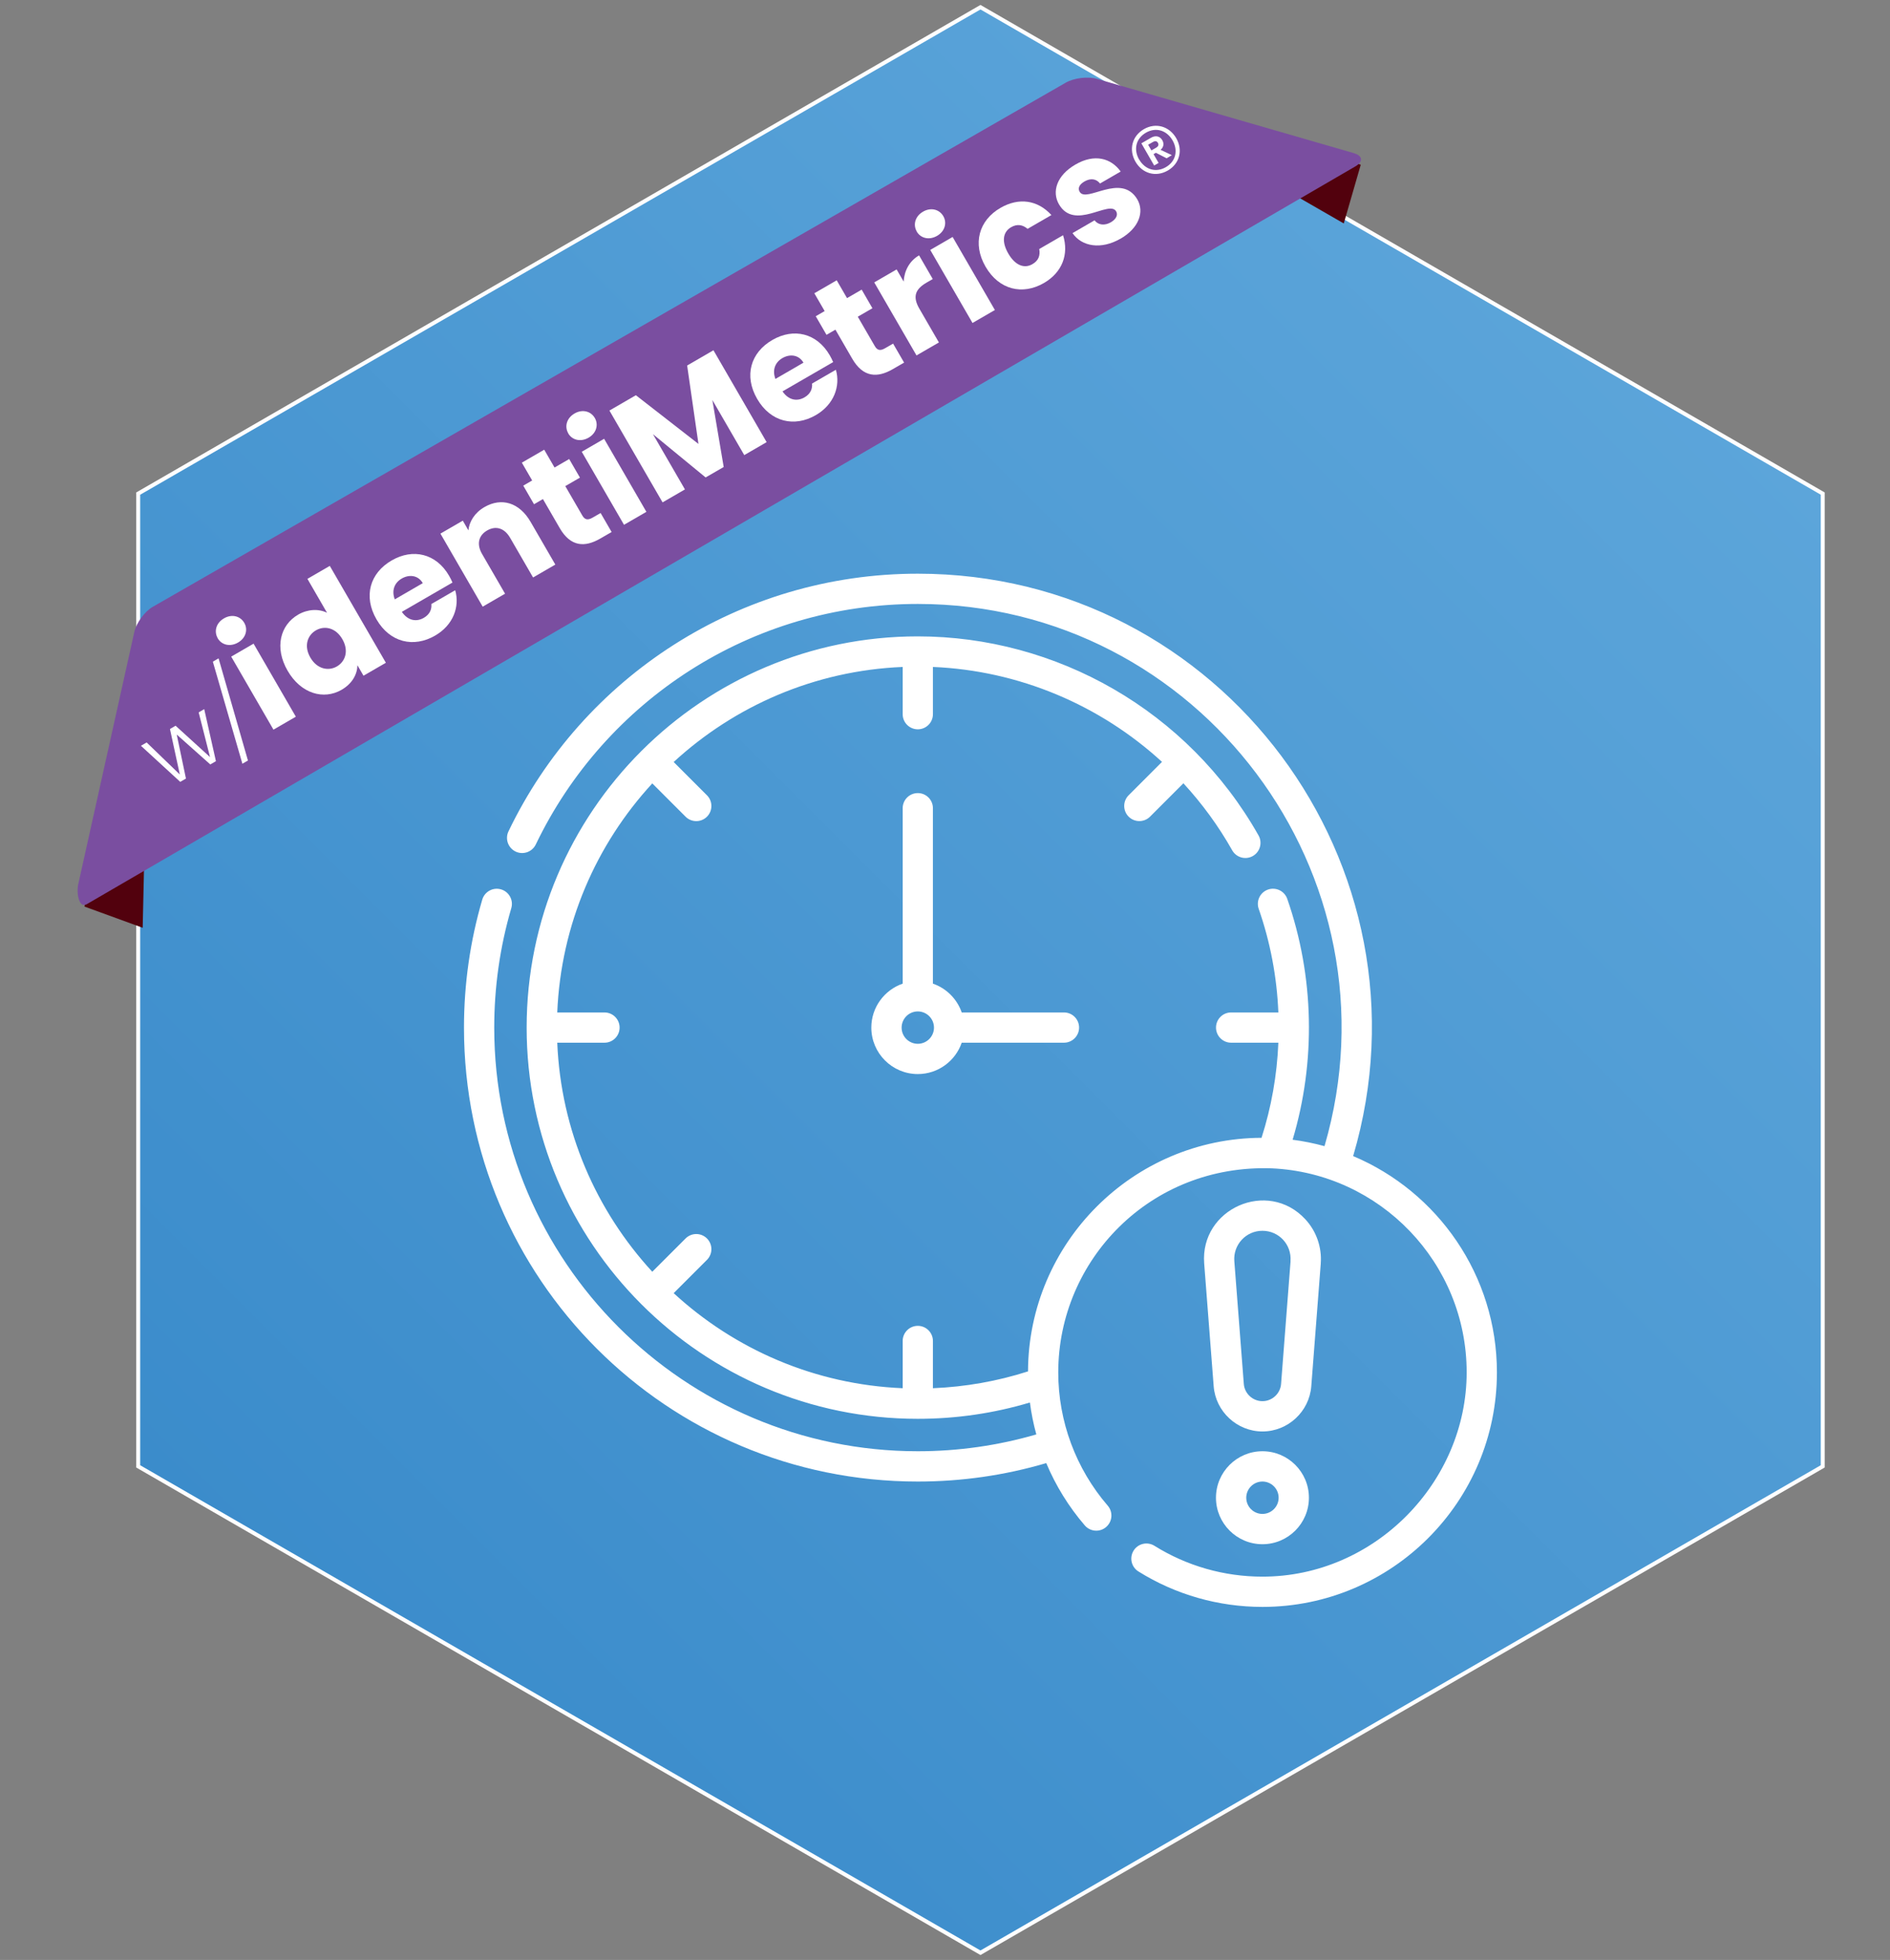
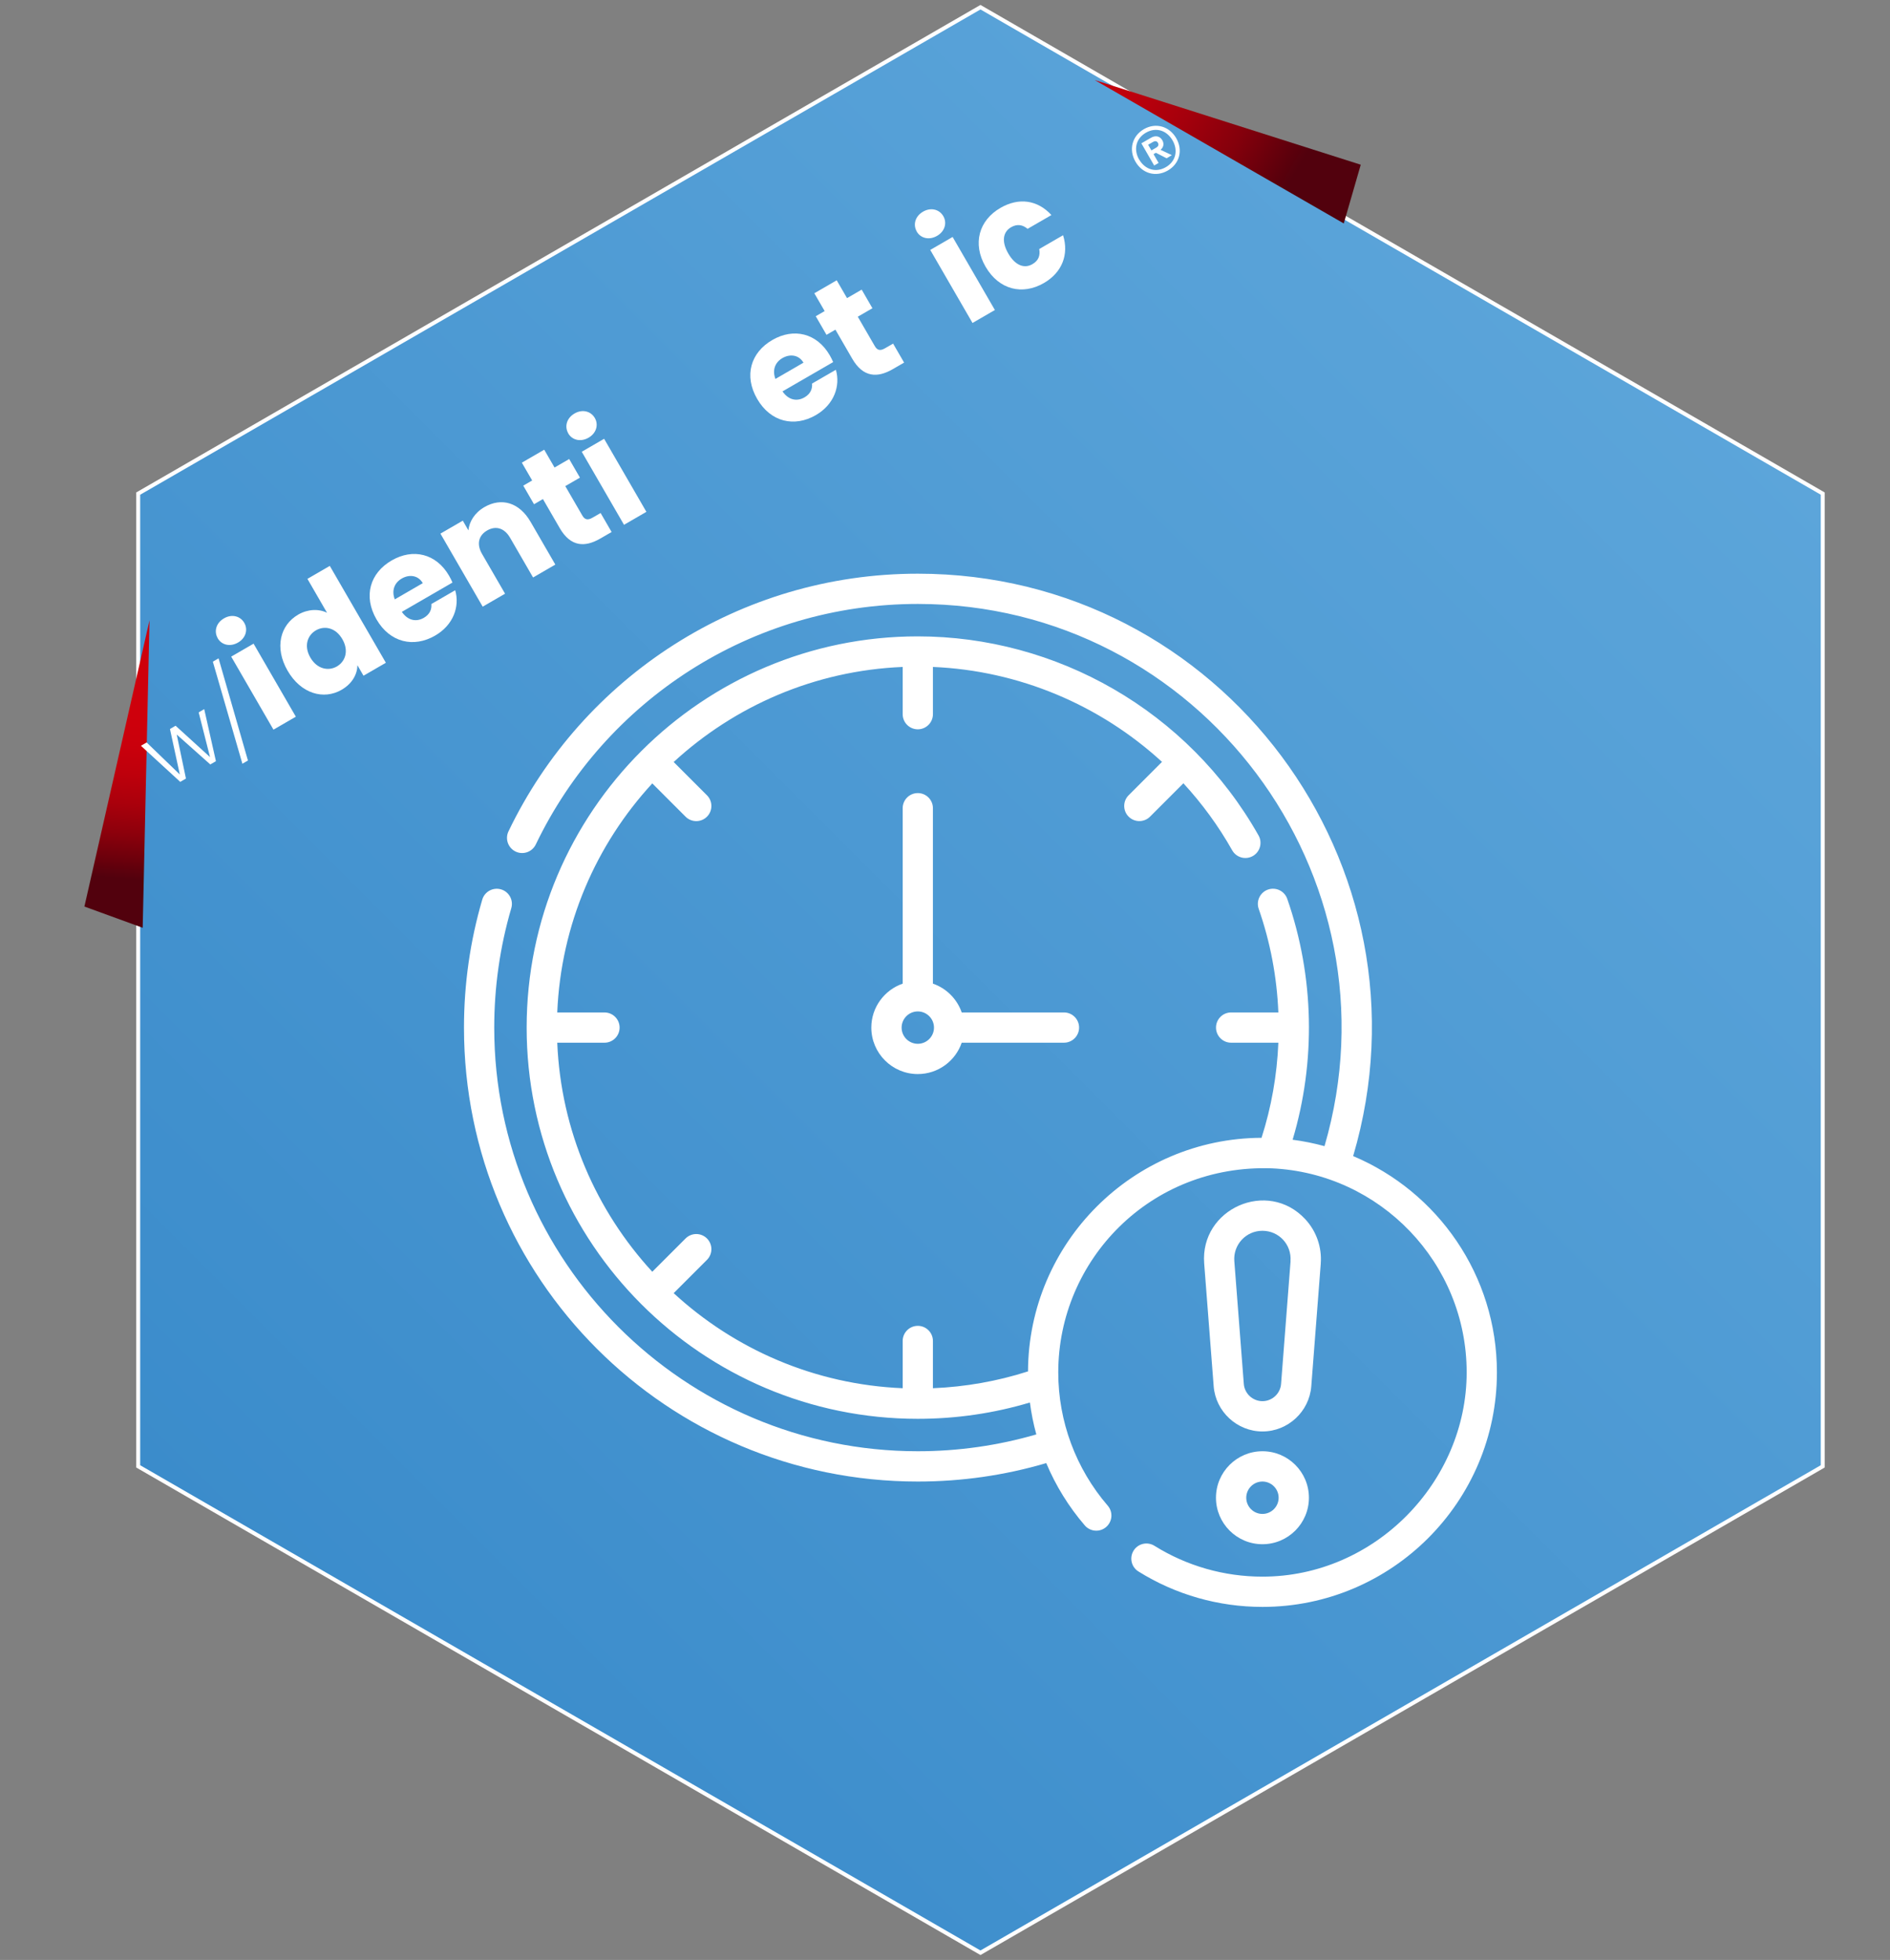
<svg xmlns="http://www.w3.org/2000/svg" id="tardy_identimetrics" width="479.85" height="497.5" viewBox="0 0 479.85 497.5">
  <rect x="0" y="0" width="479.85" height="497.5" fill="#808080" stroke="none" />
  <defs>
    <linearGradient id="linear-gradient" x1="80.28" y1="417.4" x2="417.58" y2="80.1" gradientUnits="userSpaceOnUse">
      <stop offset="0" stop-color="#3b8ccb" />
      <stop offset="1" stop-color="#5ca5da" />
    </linearGradient>
    <linearGradient id="linear-gradient-2" x1="106.65" y1="-91.72" x2="148.05" y2="-93.39" gradientTransform="translate(108.29 339.45) rotate(-83.33)" gradientUnits="userSpaceOnUse">
      <stop offset="0" stop-color="#52010d" />
      <stop offset=".11" stop-color="#6a000c" />
      <stop offset=".28" stop-color="#8d000c" />
      <stop offset=".46" stop-color="#aa000c" />
      <stop offset=".64" stop-color="#be000c" />
      <stop offset=".82" stop-color="#ca000c" />
      <stop offset="1" stop-color="#ce000c" />
    </linearGradient>
    <linearGradient id="linear-gradient-3" x1="366.27" y1="127.99" x2="367.09" y2="60.97" gradientTransform="translate(36.4 295.5) rotate(-60.07)" gradientUnits="userSpaceOnUse">
      <stop offset="0" stop-color="#52010d" />
      <stop offset=".05" stop-color="#5b000c" />
      <stop offset=".25" stop-color="#84000c" />
      <stop offset=".46" stop-color="#a4000c" />
      <stop offset=".66" stop-color="#bb000c" />
      <stop offset=".84" stop-color="#c9000c" />
      <stop offset="1" stop-color="#ce000c" />
    </linearGradient>
  </defs>
  <polygon points="35.09 372.21 35.09 125.29 248.93 1.83 462.77 125.29 462.77 372.21 248.93 495.67 35.09 372.21" fill="url(#linear-gradient)" />
  <path d="M248.93,2.4l213.34,123.17v246.35l-213.34,123.17-213.34-123.17V125.58L248.93,2.4M248.93,1.25L34.59,125v247.5l214.34,123.75,214.34-123.75V125L248.93,1.25h0Z" fill="#fff" />
  <path d="M233.02,201.31c-2.12,0-3.84,1.72-3.84,3.84v44.53c-4.62,1.6-7.96,5.99-7.96,11.15,0,6.5,5.29,11.8,11.8,11.8,5.16,0,9.56-3.33,11.15-7.96h25.96c2.12,0,3.84-1.72,3.84-3.84s-1.72-3.84-3.84-3.84h-25.96c-1.18-3.42-3.89-6.13-7.31-7.31v-44.53c0-2.12-1.72-3.84-3.84-3.84ZM233.02,264.95c-2.27,0-4.11-1.85-4.11-4.11s1.85-4.11,4.11-4.11,4.11,1.85,4.11,4.11-1.85,4.11-4.11,4.11Z" fill="#fff" />
  <path d="M343.55,293.45c21.71-73.68-33.46-147.83-110.53-147.83-45.25,0-85.1,26.21-103.92,65.4-.92,1.91-.11,4.21,1.8,5.13,1.91.92,4.21.11,5.13-1.8,17.53-36.51,54.68-61.05,96.99-61.05,71.5,0,123.27,68.87,103.26,137.63-2.63-.72-5.34-1.27-8.1-1.63,5.93-19.83,5.52-41.39-1.36-61.14-.7-2-2.89-3.06-4.89-2.36-2,.7-3.06,2.89-2.36,4.89,2.95,8.46,4.62,17.29,4.99,26.3h-11.99c-2.12,0-3.84,1.72-3.84,3.84s1.72,3.84,3.84,3.84h11.99c-.34,8.24-1.77,16.34-4.27,24.14-32.64.13-59.16,26.65-59.29,59.29-7.8,2.5-15.9,3.93-24.14,4.27v-11.99c0-2.12-1.72-3.84-3.84-3.84s-3.84,1.72-3.84,3.84v11.99c-22.37-.93-42.7-9.91-58.14-24.13l8.45-8.45c1.5-1.5,1.5-3.93,0-5.43-1.5-1.5-3.93-1.5-5.43,0l-8.45,8.45c-14.21-15.45-23.2-35.77-24.13-58.14h11.99c2.12,0,3.84-1.72,3.84-3.84s-1.72-3.84-3.84-3.84h-11.99c.93-22.37,9.91-42.7,24.13-58.14l8.45,8.45c1.5,1.5,3.93,1.5,5.43,0,1.5-1.5,1.5-3.93,0-5.43l-8.45-8.45c15.45-14.21,35.77-23.2,58.14-24.13v11.99c0,2.12,1.72,3.84,3.84,3.84s3.84-1.72,3.84-3.84v-11.99c21.83.92,42.4,9.64,58.16,24.1l-8.47,8.47c-1.5,1.5-1.5,3.93,0,5.43,1.5,1.5,3.93,1.5,5.43,0l8.47-8.47c4.72,5.12,8.89,10.81,12.39,17.01,1.04,1.85,3.39,2.5,5.23,1.46,1.85-1.04,2.5-3.39,1.46-5.23-17.92-31.71-51.39-50.53-86.52-50.53-54.73,0-99.3,44.52-99.3,99.3s44.51,99.31,99.3,99.31c9.71,0,19.27-1.39,28.47-4.14.36,2.74.9,5.45,1.63,8.1-9.74,2.83-19.85,4.27-30.1,4.27-59.29,0-107.53-48.24-107.53-107.53,0-10.32,1.46-20.52,4.33-30.32.6-2.04-.57-4.17-2.6-4.77-2.04-.6-4.17.57-4.77,2.6-3.08,10.51-4.64,21.44-4.64,32.49,0,63.68,51.53,115.22,115.22,115.22,11.11,0,22.06-1.57,32.61-4.68,2.4,5.71,5.69,11.06,9.79,15.82,1.39,1.61,3.81,1.79,5.42.4,1.61-1.39,1.79-3.81.4-5.42-8.1-9.4-12.56-21.41-12.56-33.83,0-28.49,23.36-52.88,54.21-51.79,27.49,1.24,49.48,24,49.48,51.79s-23.26,51.85-51.85,51.85c-9.73,0-19.21-2.71-27.42-7.83-1.8-1.12-4.17-.58-5.29,1.22-1.12,1.8-.58,4.17,1.22,5.29,9.43,5.89,20.32,9,31.49,9,32.82,0,59.53-26.7,59.53-59.53,0-24.67-15.08-45.88-36.5-54.9h0Z" fill="#fff" />
  <path d="M335.32,320.71c.32-4.11-1.11-8.2-3.91-11.22-9.58-10.34-26.76-2.66-25.68,11.22l2.41,31.17c.5,6.43,5.94,11.47,12.39,11.47s11.89-5.04,12.39-11.47l2.41-31.17ZM327.66,320.12l-2.41,31.17c-.19,2.45-2.27,4.37-4.73,4.37s-4.54-1.92-4.73-4.37l-2.41-31.17c-.32-4.15,2.94-7.71,7.13-7.71s7.46,3.52,7.13,7.71h0Z" fill="#fff" />
  <path d="M320.52,368.37c-6.5,0-11.8,5.29-11.8,11.8s5.29,11.8,11.8,11.8,11.8-5.29,11.8-11.8-5.29-11.8-11.8-11.8ZM320.52,384.28c-2.27,0-4.11-1.85-4.11-4.11s1.85-4.11,4.11-4.11,4.11,1.85,4.11,4.11-1.84,4.11-4.11,4.11Z" fill="#fff" />
  <polygon points="21.43 230.11 36.23 235.5 37.96 157.44 21.43 230.11" fill="url(#linear-gradient-2)" />
  <polygon points="345.48 41.81 341.17 56.72 277.94 20.32 345.48 41.81" fill="url(#linear-gradient-3)" />
-   <path d="M19.88,224.34c-.52,2.32.12,6.34,2.17,5.16L344.12,42.23c2.06-1.19,1.87-2.7-.41-3.36l-65.23-18.86c-2.28-.66-5.83-.22-7.89.97L38.77,154.04c-2.05,1.19-4.16,4.07-4.67,6.39l-14.21,63.91Z" fill="#7a4ea0" />
  <path d="M35.78,189.3l1.45-.84,8.42,8.12-2.5-11.54,1.43-.83,8.74,7.96-2.88-11.35,1.41-.82,2.97,13.21-1.43.83-8.52-7.59,2.34,11.17-1.45.84-9.98-9.16Z" fill="#fff" />
  <path d="M54.04,167.95l1.45-.84,7.46,25.93-1.41.82-7.5-25.9Z" fill="#fff" />
  <path d="M75.68,156.02c2.46-1.42,5.24-1.53,7.35-.48l-4.98-8.61,5.68-3.29,14.24,24.59-5.68,3.29-1.54-2.66c-.05,2.29-1.3,4.65-4.02,6.23-4.55,2.64-10.33,1.01-13.71-4.84-3.39-5.85-1.88-11.6,2.67-14.23ZM80.21,160c-2.13,1.23-3.13,3.94-1.42,6.9s4.6,3.5,6.73,2.27c2.16-1.25,3.11-3.97,1.4-6.93-1.71-2.96-4.55-3.49-6.71-2.24Z" fill="#fff" />
  <path d="M110.48,161.33c-5.45,3.16-11.49,1.77-14.89-4.11-3.4-5.88-1.67-11.77,3.85-14.96,5.42-3.14,11.31-1.76,14.58,3.89.31.53.6,1.12.86,1.72l-12.86,7.44c1.6,2.31,3.75,2.57,5.58,1.52,1.59-.92,2.03-2.24,1.92-3.51l6.05-3.5c1.2,4.14-.47,8.84-5.09,11.51ZM100.23,152.14l7.11-4.12c-1.17-2.03-3.44-2.27-5.34-1.17-1.86,1.08-2.63,3.03-1.77,5.29Z" fill="#fff" />
  <path d="M129.51,136.51c-1.46-2.53-3.67-3.11-5.83-1.86-2.16,1.25-2.75,3.45-1.28,5.98l5.83,10.07-5.68,3.29-10.73-18.54,5.68-3.29,1.42,2.46c.23-2.22,1.58-4.47,4.08-5.91,4.29-2.48,8.84-1.21,11.72,3.77l6.27,10.83-5.65,3.27-5.83-10.07Z" fill="#fff" />
  <path d="M137.84,126.68l-2.26,1.31-2.73-4.72,2.26-1.31-2.62-4.52,5.68-3.29,2.62,4.52,3.72-2.15,2.73,4.72-3.72,2.15,4.31,7.44c.63,1.1,1.37,1.29,2.63.56l2.03-1.17,2.79,4.82-2.89,1.67c-3.85,2.23-7.49,2.16-10.28-2.66l-4.27-7.38Z" fill="#fff" />
-   <path d="M144.28,110c-1-1.73-.43-3.88,1.6-5.05,1.99-1.15,4.14-.58,5.14,1.15.98,1.69.41,3.85-1.59,5-2.03,1.17-4.18.6-5.16-1.09ZM147.7,114.67l5.68-3.29,10.73,18.54-5.68,3.29-10.73-18.54Z" fill="#fff" />
+   <path d="M144.28,110c-1-1.73-.43-3.88,1.6-5.05,1.99-1.15,4.14-.58,5.14,1.15.98,1.69.41,3.85-1.59,5-2.03,1.17-4.18.6-5.16-1.09M147.7,114.67l5.68-3.29,10.73,18.54-5.68,3.29-10.73-18.54Z" fill="#fff" />
  <path d="M55.28,162c-1-1.73-.43-3.88,1.6-5.05,1.99-1.15,4.14-.58,5.14,1.15.98,1.69.41,3.85-1.59,5-2.03,1.17-4.18.6-5.16-1.09ZM58.7,166.67l5.68-3.29,10.73,18.54-5.68,3.29-10.73-18.54Z" fill="#fff" />
-   <path d="M154.73,104.21l6.71-3.89,15.89,12.36-2.87-19.9,6.68-3.87,13.5,23.32-5.68,3.29-8.1-13.99,2.88,17.01-4.59,2.65-13.37-10.98,8.12,14.02-5.68,3.29-13.5-23.32Z" fill="#fff" />
  <path d="M207.13,105.37c-5.45,3.15-11.48,1.77-14.89-4.11s-1.67-11.77,3.85-14.96c5.42-3.14,11.31-1.76,14.58,3.89.31.53.6,1.12.86,1.72l-12.86,7.44c1.6,2.31,3.75,2.57,5.58,1.52,1.59-.92,2.03-2.24,1.92-3.51l6.05-3.5c1.2,4.14-.47,8.84-5.09,11.51ZM196.88,96.18l7.11-4.12c-1.17-2.03-3.44-2.27-5.34-1.17-1.86,1.08-2.63,3.03-1.78,5.29Z" fill="#fff" />
  <path d="M212.1,83.68l-2.26,1.31-2.73-4.72,2.26-1.31-2.62-4.52,5.68-3.29,2.62,4.52,3.72-2.15,2.73,4.72-3.72,2.15,4.31,7.44c.63,1.1,1.37,1.29,2.63.56l2.03-1.17,2.79,4.82-2.89,1.67c-3.85,2.23-7.49,2.16-10.28-2.66l-4.27-7.38Z" fill="#fff" />
-   <path d="M238.37,86.93l-5.68,3.29-10.73-18.54,5.68-3.29,1.79,3.09c.16-2.71,1.42-5.21,3.91-6.66l3.48,6.01-1.56.9c-2.69,1.56-3.71,3.39-1.87,6.58l4.98,8.6Z" fill="#fff" />
  <path d="M232.76,58.77c-1-1.73-.43-3.88,1.6-5.05,1.99-1.15,4.14-.58,5.14,1.15.98,1.69.41,3.85-1.59,5-2.03,1.17-4.18.6-5.16-1.09ZM236.18,63.44l5.68-3.29,10.73,18.54-5.68,3.29-10.73-18.54Z" fill="#fff" />
  <path d="M254,52.77c4.65-2.69,9.42-2.04,12.94,1.82l-6.05,3.5c-1.21-1.03-2.63-1.32-4.19-.41-2.03,1.17-2.5,3.58-.71,6.67s4.11,3.88,6.13,2.7c1.56-.9,2.02-2.19,1.73-3.84l6.05-3.5c1.52,4.84-.21,9.44-4.86,12.13-5.45,3.15-11.42,1.73-14.82-4.15-3.39-5.85-1.67-11.77,3.78-14.92Z" fill="#fff" />
-   <path d="M284.51,60.57c-4.95,2.87-9.87,2.03-12.21-1.4l5.61-3.25c.88,1.22,2.55,1.41,4.11.51,1.46-.85,1.84-1.95,1.36-2.78-1.73-2.99-10.58,5.02-14.52-1.79-1.83-3.16-.64-7.31,4.21-10.11,4.78-2.77,8.98-1.65,11.46,1.79l-5.25,3.04c-.9-1.17-2.34-1.44-3.94-.52-1.33.77-1.75,1.72-1.23,2.62,1.71,2.96,10.53-4.95,14.63,1.91,1.87,3.22.41,7.3-4.24,10Z" fill="#fff" />
  <path d="M288.28,41.04c-1.74-3.01-.89-6.51,2.15-8.26,3.01-1.74,6.46-.73,8.2,2.29,1.74,3.01.88,6.48-2.14,8.22-3.04,1.75-6.47.77-8.21-2.25ZM289.23,40.5c1.47,2.54,4.21,3.41,6.77,1.93,2.54-1.47,3.16-4.27,1.69-6.81s-4.2-3.41-6.75-1.94c-2.57,1.48-3.19,4.29-1.72,6.83ZM294.65,38.03l2.87,1.35-1.32.8-2.73-1.4-.6.35,1.29,2.23-1.13.65-3.25-5.63,2.44-1.41c1.15-.67,2.26-.43,2.87.61.52.89.34,1.8-.44,2.45ZM291.5,36.74l.83,1.44,1.23-.71c.47-.27.72-.69.42-1.22-.29-.5-.78-.5-1.25-.22l-1.23.71Z" fill="#fff" />
</svg>